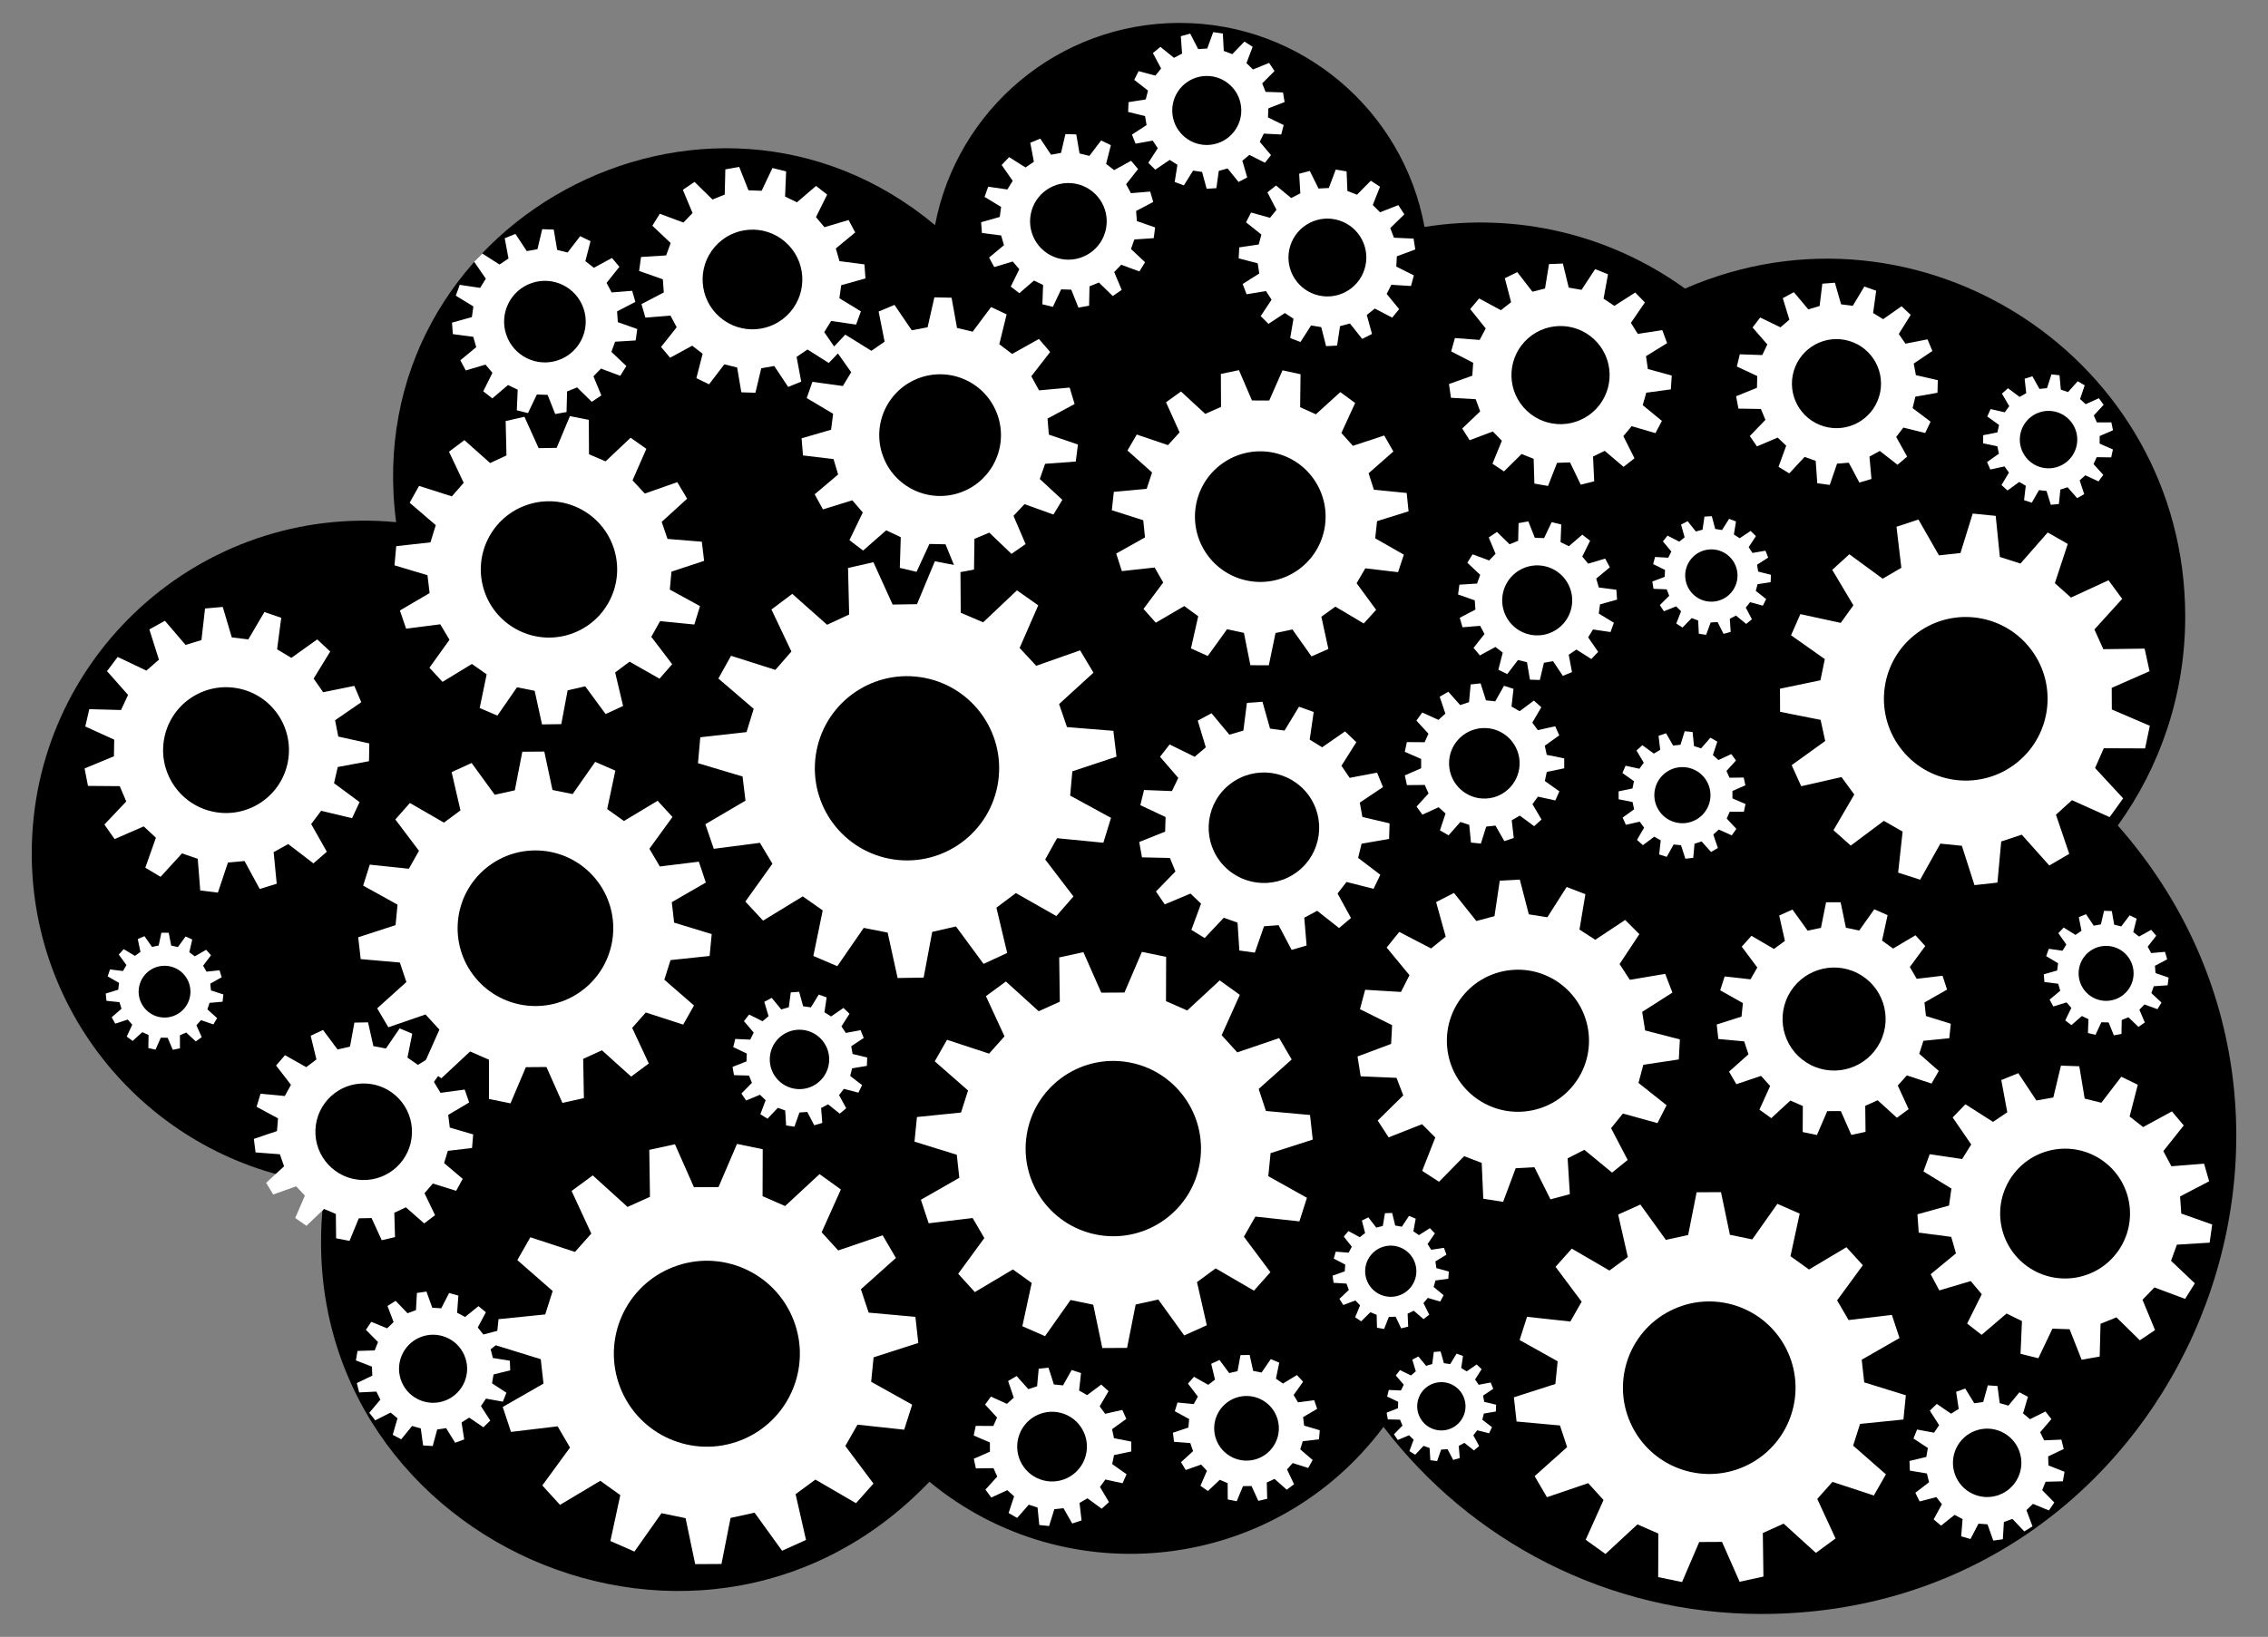
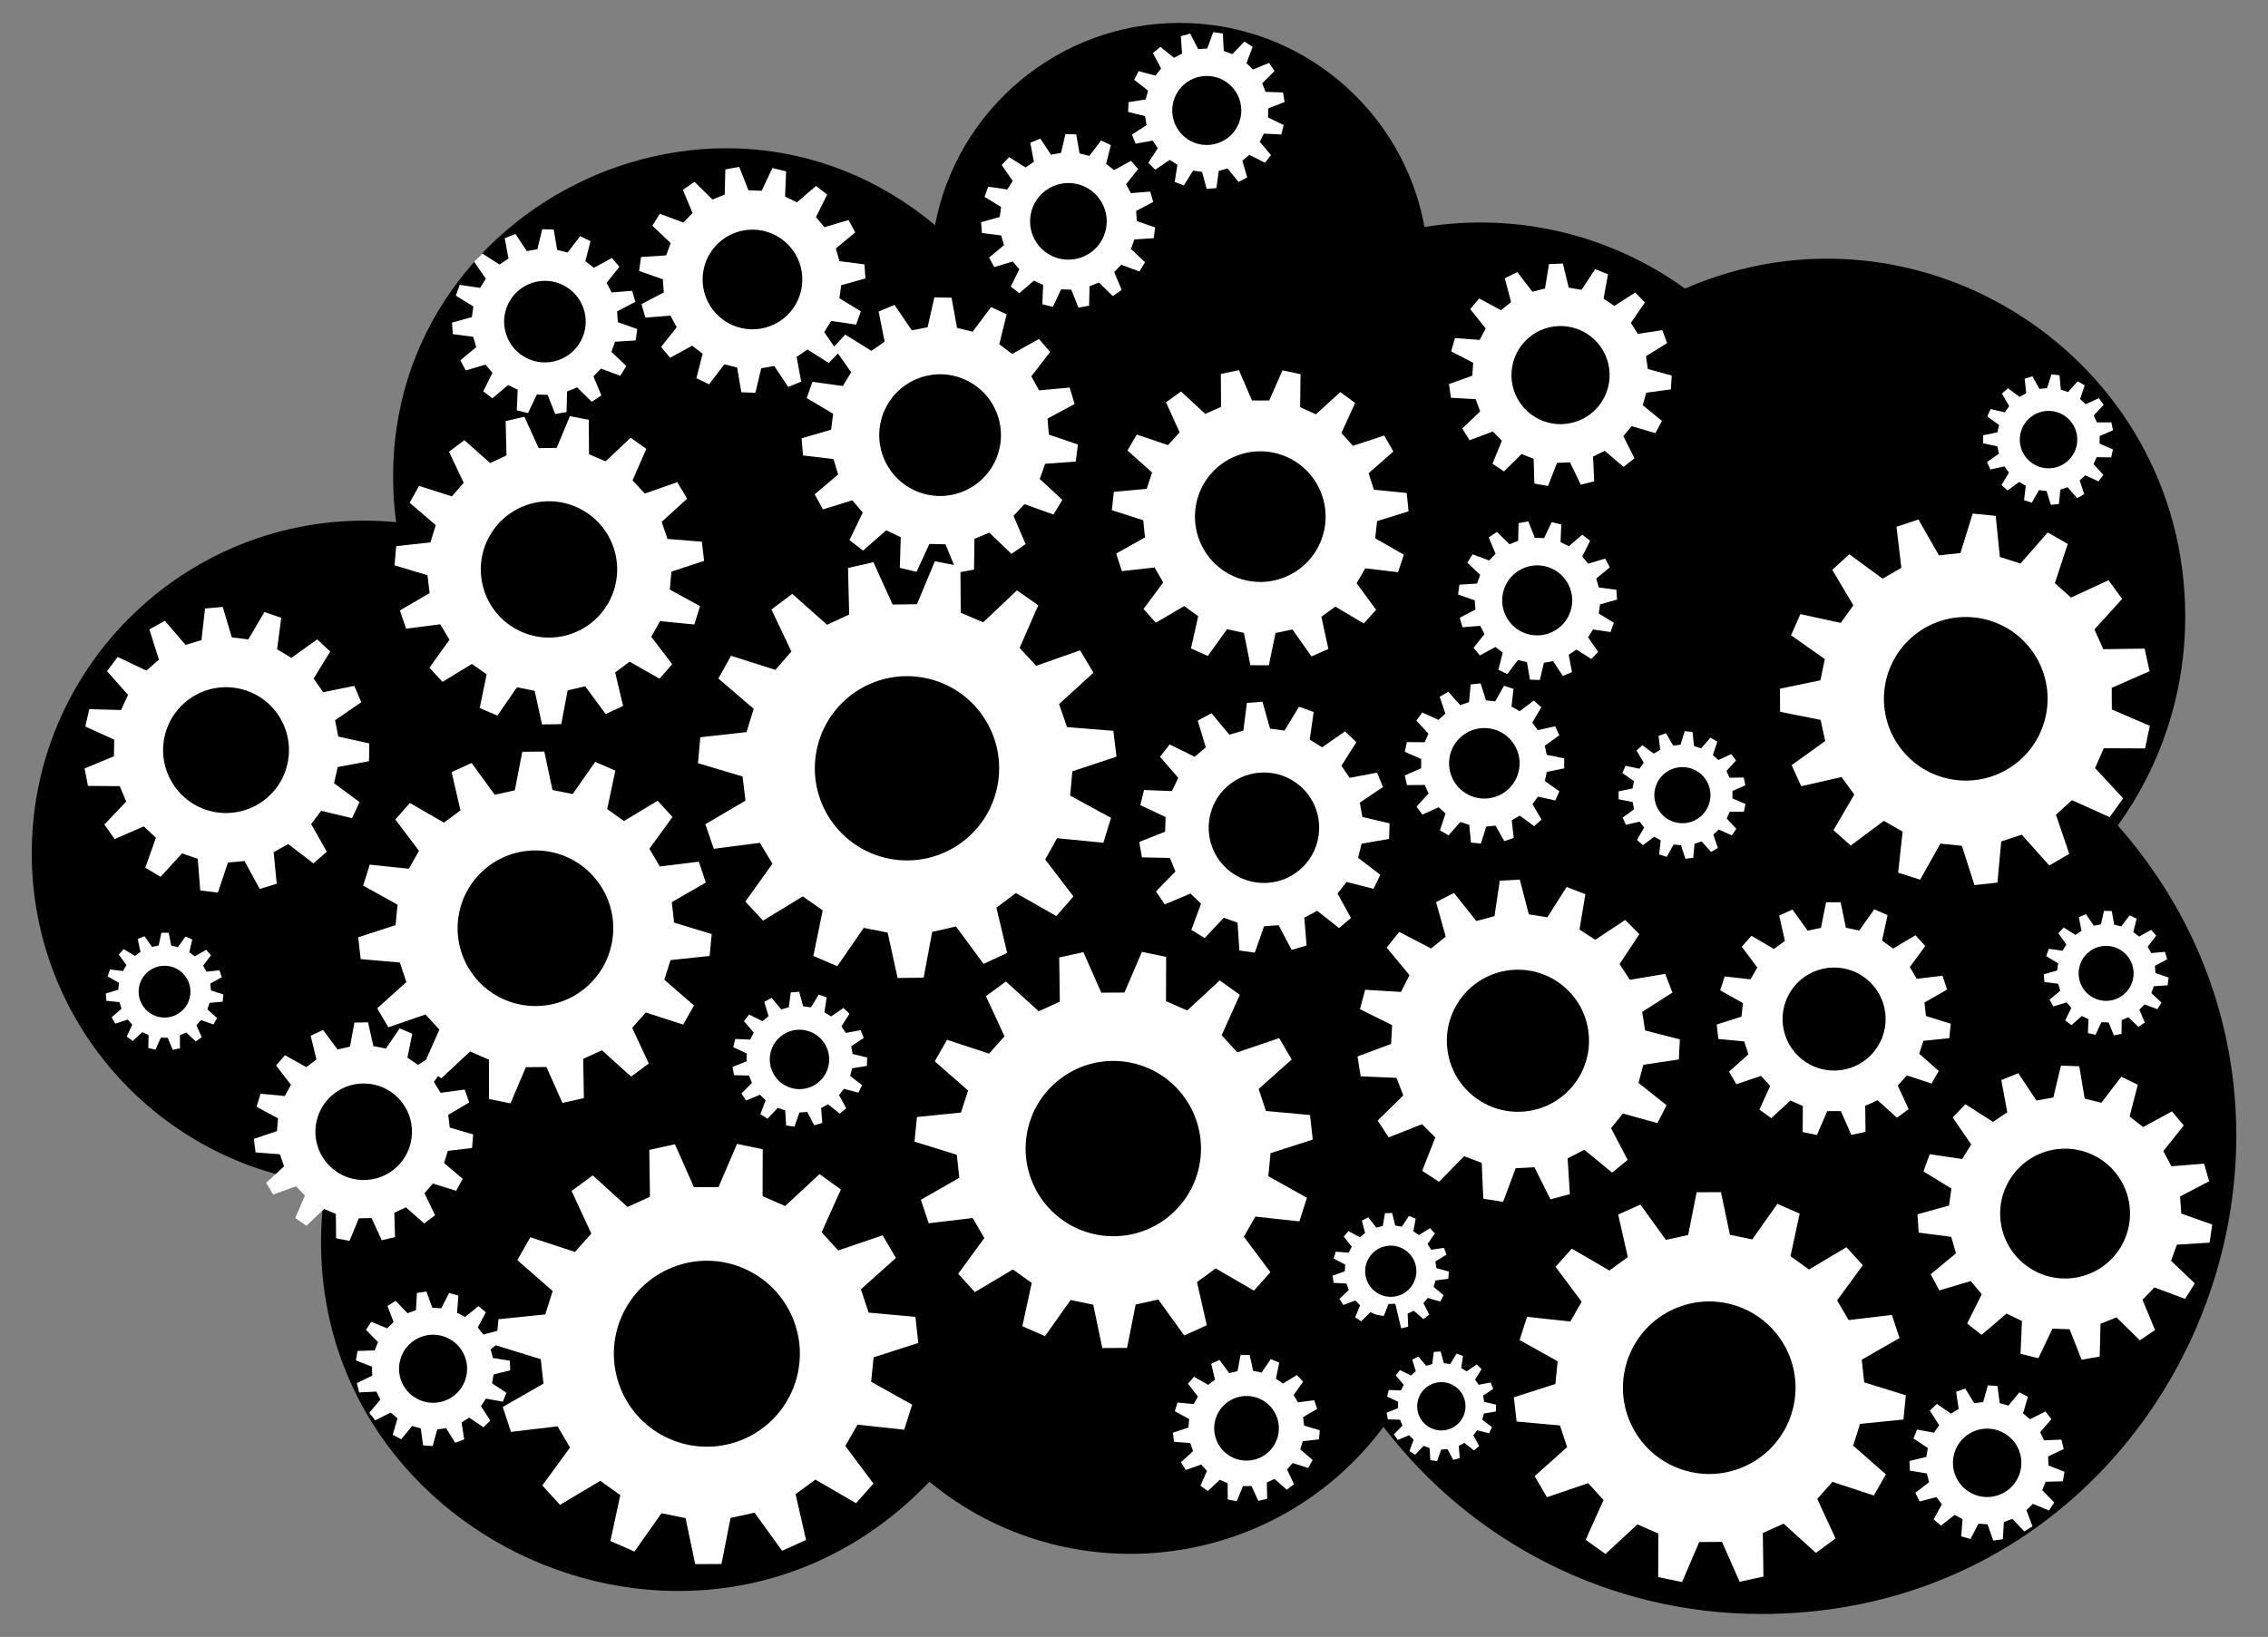
<svg xmlns="http://www.w3.org/2000/svg" version="1.1" id="Layer_1" x="0px" y="0px" viewBox="0 0 2280.067 1646.086" enable-background="new 0 0 2280.067 1646.086" xml:space="preserve">
  <rect x="0" y="0" width="2280.067" height="1646.086" fill="#808080" stroke="none" />
  <g>
    <path d="M2129.067,830.128c42.644-59.107,67.786-131.679,67.786-210.131c0-259.61-266.858-432.555-502.906-329.817   c-75.747-54.693-169.528-76.742-261.851-61.949c-21.234-116.703-123.389-205.189-246.219-205.189   c-122.181,0-223.895,87.557-245.866,203.344c-229.544-191.489-581.348-2.784-541.762,298.727   C200.735,506.486,31.918,661.707,31.918,858.132c0,171.537,129.116,312.894,295.46,332.247   c-53.444,345.443,370.186,547.453,606.966,299.698c138.459,114.259,346.778,91.73,456.524-55.185   c87.232,114.345,224.895,188.151,379.818,188.151C2183.791,1623.043,2397.584,1134.949,2129.067,830.128z" />
    <g>
      <path fill="#FFFFFF" d="M457.601,1450.867l9.068-3.358l-2.651-17.081l7.647-4.838l14.3,9.71l6.918-6.756l-9.369-14.526l5.018-7.53    l17.013,3.054l3.572-8.986l-14.467-9.459l1.521-8.92l16.784-4.13l-0.392-9.661l-17.064-2.757l-2.239-8.768l13.654-10.6    l-4.288-8.667l-16.71,4.422l-5.611-7.099l8.162-15.237l-7.442-6.174l-13.467,10.836l-8.014-4.203l1.259-17.239l-9.31-2.613    l-7.895,15.376l-9.03-0.58l-5.862-16.261l-9.568,1.4l-0.958,17.259l-8.486,3.143l-11.969-12.471l-8.171,5.17l6.144,16.156    l-6.474,6.323l-16.006-6.525l-5.362,8.047l12.184,12.26l-3.343,8.409l-17.276,0.55l-1.625,9.532l16.118,6.245l0.367,9.042    l-15.559,7.529l2.392,9.369l17.264-0.851l4.013,8.111l-11.151,13.207l5.996,7.586l15.425-7.799l6.965,5.778l-4.816,16.601    l8.563,4.491l10.92-13.399l8.712,2.445l2.353,17.124l9.65,0.62l4.526-16.682l8.954-1.31L457.601,1450.867z M403.932,1389.96    c-7.455-17.373,0.584-37.5,17.957-44.955c17.373-7.455,37.5,0.584,44.955,17.957c7.455,17.373-0.584,37.5-17.957,44.955    C431.515,1415.372,411.388,1407.332,403.932,1389.96z" />
      <path fill="#FFFFFF" d="M1572.541,772.647l-0.018-10.021l-17.559-3.54l-1.966-9.169l14.564-10.428l-4.092-9.147l-17.481,3.908    l-5.526-7.577l9.064-15.45l-7.459-6.692l-14.38,10.68l-8.13-4.674l1.996-17.801l-9.536-3.08l-8.793,15.606l-9.328-0.964    l-5.417-17.074l-9.964,1.065l-1.686,17.833l-8.913,2.914l-11.893-13.395l-8.669,5.026l5.714,16.977l-6.958,6.287l-16.313-7.399    l-5.876,8.117l12.125,13.185l-3.799,8.574l-17.912-0.124l-2.066,9.805l16.439,7.114l0.017,9.378l-16.414,7.172l2.101,9.798    l17.912-0.188l3.829,8.56l-12.078,13.228l5.904,8.096l16.287-7.457l6.98,6.263l-5.653,16.997l8.687,4.995l11.846-13.437    l8.924,2.882l1.749,17.827l9.968,1.03l5.356-17.093l9.325-0.997l8.848,15.575l9.525-3.113l-2.059-17.794l8.113-4.703    l14.418,10.629l7.435-6.718l-9.118-15.418l5.499-7.596l17.495,3.846l4.06-9.161l-14.601-10.376l1.934-9.176L1572.541,772.647z     M1494.089,803.019c-19.564,1.027-36.257-14-37.284-33.564c-1.027-19.564,14-36.257,33.564-37.284s36.257,14,37.284,33.564    C1528.68,785.3,1513.653,801.992,1494.089,803.019z" />
      <path fill="#FFFFFF" d="M1172.353,962.271l-24.382-5.052l-17.539,40.91l-23.302,0.12l-17.959-40.727l-24.329,5.302l0.616,44.507    l-21.239,9.587l-32.971-29.902l-20.069,14.739l18.666,40.408l-15.503,17.397l-42.283-13.906l-12.339,21.628l33.487,29.323    l-7.087,22.199l-44.284,4.494l-2.476,24.777l42.519,13.167l2.555,23.162l-38.627,22.118l7.816,23.641l44.199-5.265l11.755,20.121    l-26.292,35.917l16.756,18.418l38.236-22.787l18.922,13.6l-9.41,43.505l22.799,10.011l25.662-36.369l22.818,4.728l9.099,43.571    l24.9-0.128l8.651-43.662l22.768-4.962l26.034,36.104l22.695-10.244l-9.856-43.406l18.782-13.794l38.468,22.393l16.566-18.59    l-26.659-35.644l11.547-20.24l44.25,4.811l7.573-23.721l-38.852-21.72l2.317-23.187l42.381-13.603l-2.73-24.75l-44.328-4.039    l-7.315-22.125l33.185-29.665l-12.561-21.5l-42.138,14.34l-15.681-17.237l18.25-40.598l-20.219-14.532l-32.662,30.239    l-21.336-9.369L1172.353,962.271z M1206.341,1168.535c-7.449,48.109-52.488,81.07-100.596,73.621    c-48.109-7.449-81.07-52.488-73.621-100.596c7.449-48.109,52.488-81.07,100.596-73.621    C1180.829,1075.388,1213.79,1120.426,1206.341,1168.535z" />
      <path fill="#FFFFFF" d="M89.759,713.165l-4.012,17.415l29.075,13.234l-0.284,16.722l-29.508,12.24l3.418,17.541l31.944,0.264    l6.542,15.391l-21.978,23.183l10.257,14.634l29.29-12.752l12.237,11.4l-10.648,30.118l15.323,9.197l21.571-23.563l15.816,5.437    l2.522,31.846l17.739,2.169l10.122-30.299l16.66-1.466l15.257,28.067l17.087-5.233l-3.077-31.797l14.623-8.115l25.354,19.434    l13.481-11.731l-15.744-27.796l10.058-13.361l31.066,7.442l7.545-16.2l-25.689-18.99l3.754-16.297l31.408-5.837l0.303-17.868    l-31.191-6.899l-3.199-16.415l26.318-18.107l-6.991-16.447l-31.301,6.384l-9.599-13.695l16.678-27.246l-13.076-12.181    l-25.998,18.563l-14.34-8.607l4.154-31.674l-16.9-5.81l-16.2,27.533l-16.6-2.03l-9.088-30.625l-17.802,1.566l-3.601,31.742    l-15.991,4.897l-20.759-24.281l-15.626,8.672l9.621,30.462l-12.617,10.978l-28.84-13.738l-10.748,14.277l21.179,23.916    l-7.061,15.161L89.759,713.165z M238.297,692.049c34.401,6.108,57.337,38.947,51.229,73.347s-38.947,57.337-73.347,51.229    c-34.401-6.108-57.337-38.947-51.229-73.347C171.057,708.877,203.896,685.941,238.297,692.049z" />
      <path fill="#FFFFFF" d="M1632.215,469.477l10.957-8.617l-11.189-22.264l8.353-10.02l23.914,7l6.505-12.329l-19.277-15.788    l3.556-12.551l24.694-3.332l0.928-13.908l-24.033-6.582l-1.857-12.912l21.204-13.088l-4.809-13.083l-24.632,3.762l-6.948-11.041    l14.047-20.581l-9.715-9.996l-20.973,13.455l-10.838-7.26l4.462-24.515l-12.941-5.18l-13.687,20.822l-12.854-2.224l-5.895-24.21    l-13.929,0.531l-4.034,24.589l-12.647,3.196l-15.232-19.72l-12.509,6.151l6.316,24.104l-10.254,8.064l-21.936-11.819    l-8.926,10.707l15.574,19.451l-6.087,11.538l-24.847-1.875l-3.799,13.411l22.139,11.435l-0.868,13.016l-23.462,8.393l1.984,13.797    l24.876,1.442l4.501,12.244l-18.019,17.21l7.424,11.797l23.312-8.801l9.092,9.355l-9.462,23.051l11.581,7.758l17.717-17.522    l12.111,4.848l0.732,24.907l13.735,2.377l9.058-23.213l13.036-0.497l10.799,22.456l13.514-3.415l-1.166-24.89l11.706-5.756    L1632.215,469.477z M1531.647,409.635c-17.911-20.54-15.779-51.711,4.762-69.622c20.541-17.911,51.711-15.779,69.622,4.762    s15.779,51.711-4.762,69.622C1580.729,432.308,1549.558,430.176,1531.647,409.635z" />
      <path fill="#FFFFFF" d="M505.406,1414.884l8.302,25.071l46.876-5.607l12.478,21.335l-27.868,38.108l17.782,19.527l40.543-24.189    l20.077,14.415l-9.959,46.148l24.187,10.606l27.199-38.588l24.204,5.003l9.673,46.209l26.41-0.148l9.153-46.315l24.146-5.274    l27.631,38.28l24.066-10.877l-10.476-46.033l19.914-14.64l40.812,23.732l17.561-19.725l-28.294-37.792l12.237-21.474l46.936,5.08    l8.02-25.163l-41.22-23.017l2.445-24.594l44.945-14.45l-2.908-26.25L873.262,1320l-7.769-23.463l35.182-31.481l-13.333-22.797    l-44.686,15.231l-16.641-18.274l19.336-43.069l-21.453-15.403l-34.628,32.089l-22.635-9.926l0.146-47.21l-25.863-5.346    l-18.582,43.4l-24.715,0.139l-19.069-43.188l-25.802,5.636l0.677,47.206l-22.522,10.179l-34.986-31.698l-21.279,15.643    l19.818,42.849l-16.435,18.46l-44.854-14.728l-13.076,22.946l35.533,31.084l-7.505,23.549l-46.967,4.789l-2.613,26.281    l45.104,13.944l2.721,24.565L505.406,1414.884z M676.776,1274.196c48.131-18.694,102.304,5.17,120.998,53.301    s-5.17,102.304-53.301,120.998c-48.132,18.694-102.304-5.17-120.998-53.301S628.645,1292.89,676.776,1274.196z" />
      <path fill="#FFFFFF" d="M965.535,569.43l-25.68-5.041l-17.983,43.188l-24.489,0.382l-19.322-42.606l-25.511,5.84l1.137,46.768    l-22.216,10.309l-34.981-31.063l-20.93,15.711l20.061,42.263l-16.102,18.454l-44.591-14.15l-12.73,22.866l35.517,30.449    l-7.204,23.408l-46.491,5.21l-2.329,26.067l44.831,13.371l2.94,24.314l-40.353,23.669l8.474,24.76l46.393-6.02l12.575,21.017    l-27.237,38.036l17.813,19.173l39.934-24.369l20.036,14.085l-9.411,45.826l24.071,10.27l26.57-38.505l24.033,4.718l10.041,45.692    l26.167-0.408l8.611-45.983l23.874-5.465l27.758,37.657l23.739-11.016l-10.836-45.51l19.587-14.703l40.675,23.112l17.206-19.719    l-28.41-37.168l11.913-21.399l46.558,4.57l7.698-25.013l-41.071-22.399l2.18-24.394l44.392-14.762l-3.141-25.981l-46.631-3.758    l-7.931-23.172l34.55-31.542l-13.437-22.458l-44.128,15.534l-16.67-17.943l18.733-42.868l-21.41-15.051l-33.995,32.139    l-22.527-9.612L965.535,569.43z M1003.523,785.832c-7.3,50.642-54.271,85.779-104.914,78.479    c-50.642-7.3-85.779-54.271-78.479-104.914c7.3-50.643,54.271-85.779,104.914-78.479    C975.687,688.218,1010.823,735.189,1003.523,785.832z" />
-       <path fill="#FFFFFF" d="M1086.781,1380.761l-9.429-3.025l-8.66,15.438l-9.22-0.934l-5.385-16.862l-9.844,1.072l-1.631,17.626    l-8.803,2.896l-11.778-13.214l-8.557,4.983l5.679,16.766l-6.864,6.226l-16.134-7.281l-5.791,8.032l12.007,13.006l-3.738,8.48    l-17.701-0.089l-2.023,9.693l16.259,6.998l0.034,9.267l-16.206,7.119l2.095,9.678l17.7-0.22l3.801,8.452l-11.91,13.095l5.85,7.989    l16.08-7.4l6.91,6.175l-5.554,16.807l8.594,4.919l11.68-13.301l8.824,2.831l1.762,17.613l9.852,0.999l5.26-16.901l9.212-1.003    l8.774,15.374l9.406-3.095l-2.069-17.58l8.008-4.663l14.268,10.476l7.334-6.653l-9.04-15.219l5.419-7.517l17.296,3.767    l3.994-9.061l-14.448-10.226l1.893-9.071l17.332-3.594l-0.037-9.902l-17.359-3.465l-1.96-9.057l14.372-10.333l-4.061-9.031    l-17.267,3.895l-5.475-7.477l8.927-15.285l-7.383-6.599l-14.19,10.581l-8.042-4.604L1086.781,1380.761z M1091.531,1463.757    c-4.973,18.71-24.171,29.847-42.881,24.874c-18.71-4.973-29.847-24.171-24.874-42.881c4.973-18.71,24.171-29.847,42.882-24.874    C1085.367,1425.848,1096.504,1445.047,1091.531,1463.757z" />
      <path fill="#FFFFFF" d="M739.172,1044.786l-2.041,8.189l13.617,6.493l-0.275,7.893l-14.035,5.531l1.466,8.311l15.081,0.394    l2.959,7.322l-10.573,10.761l4.72,6.996l13.937-5.774l5.682,5.486l-5.281,14.131l7.157,4.471l10.383-10.944l7.422,2.7    l0.923,15.058l8.357,1.174l5.034-14.221l7.878-0.552l6.967,13.38l8.112-2.327l-1.185-15.039l6.973-3.708l11.807,9.39l6.464-5.425    l-7.2-13.257l4.862-6.224l14.606,3.776l3.699-7.586l-11.969-9.182l1.91-7.663l14.879-2.492l0.294-8.434l-14.669-3.52l-1.372-7.778    l12.579-8.328l-3.162-7.824l-14.833,2.751l-4.417-6.547l8.104-12.724l-6.071-5.862l-12.432,8.546l-6.698-4.184l2.228-14.92    l-7.931-2.886l-7.881,12.864l-7.821-1.098l-4.033-14.537l-8.419,0.59l-1.968,14.957l-7.592,2.178l-9.597-11.639l-7.451,3.963    l4.286,14.464l-6.049,5.077l-13.502-6.73l-5.195,6.651l9.799,11.47l-3.461,7.099L739.172,1044.786z M809.484,1036.067    c16.191,3.174,26.744,18.872,23.571,35.063c-3.174,16.191-18.872,26.744-35.063,23.571c-16.191-3.174-26.744-18.872-23.571-35.063    C777.594,1043.446,793.293,1032.893,809.484,1036.067z" />
      <path fill="#FFFFFF" d="M1941.83,1089.655l7.275-12.697l-19.649-17.269l4.189-13.038l26.03-2.593l1.482-14.558l-24.974-7.784    l-1.476-13.615l22.725-12.957l-4.568-13.902l-25.981,3.047l-6.886-11.837l15.49-21.079l-9.828-10.842l-22.496,13.351    l-11.106-8.013l5.577-25.557l-13.388-5.908l-15.121,21.346l-13.405-2.803l-5.3-25.616l-14.634,0.048l-5.131,25.651l-13.386,2.891    l-15.261-21.246l-13.349,5.996l5.746,25.52l-11.053,8.086l-22.583-13.202l-9.756,10.907l15.629,20.977l-6.808,11.883l-26-2.875    l-4.476,13.932l22.81,12.806l-1.387,13.624l-24.922,7.949l1.578,14.548l26.047,2.422l4.275,13.01l-19.534,17.398l7.359,12.649    l24.78-8.382l9.197,10.147l-10.769,23.839l11.867,8.562l19.228-17.736l12.529,5.529l-0.142,26.159l14.324,2.995l10.352-24.023    l13.695-0.045l10.51,23.955l14.304-3.09l-0.314-26.157l12.492-5.611l19.345,17.609l11.81-8.641l-10.926-23.768l9.13-10.207    L1941.83,1089.655z M1820.405,1070.97c-25.513-12.947-35.699-44.125-22.752-69.638c12.947-25.513,44.125-35.699,69.638-22.752    c25.513,12.947,35.699,44.125,22.752,69.638C1877.096,1073.73,1845.917,1083.917,1820.405,1070.97z" />
-       <path fill="#FFFFFF" d="M1886.182,292.377l-11.929-4.212l-11.629,19.394l-11.739-1.534l-6.254-21.732l-12.61,1.004l-2.735,22.448    l-11.348,3.373l-14.552-17.309l-11.112,6.047l6.631,21.62l-8.995,7.697l-20.334-9.894l-7.692,10.043l14.852,17.053l-5.087,10.69    l-22.601-0.768l-2.942,12.304l20.504,9.538l-0.299,11.835l-20.959,8.491l2.317,12.436l22.611,0.374l4.541,10.933l-15.693,16.282    l7.175,10.419l20.808-8.855l8.595,8.141l-7.714,21.257l10.792,6.6l15.407-16.553l11.163,3.942l1.599,22.557l12.544,1.64    l7.343-21.388l11.801-0.94l10.635,19.957l12.126-3.604l-1.992-22.526l10.399-5.659l17.833,13.906l9.612-8.225l-10.981-19.768    l7.198-9.399l21.947,5.45l5.436-11.423l-18.073-13.593l2.753-11.514l22.266-3.948l0.319-12.646l-22.039-5.067l-2.168-11.639    l18.736-12.663l-4.852-11.683l-22.194,4.335l-6.715-9.75l11.965-19.189l-9.184-8.699l-18.512,12.988l-10.1-6.176L1886.182,292.377    z M1889.177,398.54c-7.042,23.709-31.971,37.22-55.68,30.178c-23.709-7.042-37.22-31.971-30.178-55.68    c7.042-23.709,31.971-37.22,55.68-30.178C1882.708,349.902,1896.22,374.831,1889.177,398.54z" />
      <path fill="#FFFFFF" d="M1315.182,1476.224l4.459-8.029l-12.475-10.672l2.519-8.217l16.312-1.846l0.808-9.148l-15.737-4.675    l-1.041-8.531l14.151-8.321l-2.983-8.686l-16.278,2.13l-4.421-7.37l9.544-13.357l-6.258-6.721l-14.004,8.566l-7.036-4.935    l3.286-16.084l-8.451-3.595l-9.309,13.522l-8.435-1.647l-3.541-16.03l-9.182,0.153l-3.005,16.139l-8.376,1.927l-9.755-13.204    l-8.326,3.875l3.819,15.966l-6.868,5.167l-14.282-8.095l-6.031,6.926l9.983,13.032l-4.173,7.514l-16.34-1.586l-2.692,8.78    l14.421,7.845l-0.756,8.561l-15.572,5.197l1.112,9.116l16.365,1.301l2.792,8.128l-12.112,11.081l4.724,7.876l15.479-5.467    l5.856,6.29l-6.558,15.05l7.519,5.274l11.917-11.291l7.908,3.364l0.13,16.416l9.013,1.76l6.295-15.162l8.593-0.143l6.796,14.944    l8.95-2.059l-0.417-16.411l7.792-3.626l12.287,10.888l7.339-5.521l-7.056-14.823l5.644-6.482L1315.182,1476.224z     M1238.83,1465.517c-16.118-7.911-22.772-27.39-14.861-43.508c7.911-16.118,27.39-22.772,43.508-14.861    c16.118,7.911,22.772,27.39,14.861,43.508C1274.427,1466.774,1254.948,1473.428,1238.83,1465.517z" />
      <path fill="#FFFFFF" d="M638.74,303.59l-3.197-11.139l-20.652,1.631l-5.094-9.574l12.891-16.216l-7.452-8.876l-18.203,9.89    l-8.548-6.675l5.181-20.058l-10.417-5.077l-12.607,16.438l-10.524-2.621l-3.425-20.431l-11.582-0.401l-4.831,20.145l-10.68,1.886    l-11.439-17.272l-10.744,4.344l3.78,20.368l-8.99,6.067l-17.475-11.126l-8.048,8.338l11.738,17.07l-5.745,9.199l-20.489-3.056    l-3.961,10.891l17.666,10.82l-1.506,10.74l-19.961,5.542l0.812,11.56l20.54,2.699l2.992,10.424l-15.981,13.182l5.443,10.231    l19.862-5.889l6.973,8.306l-9.238,18.542l9.134,7.132l15.749-13.458l9.749,4.752l-0.898,20.697l11.245,2.801l8.914-18.7    l10.839,0.376l7.598,19.272l11.412-2.015l0.537-20.709l10.055-4.065l14.78,14.516l9.606-6.483l-7.933-19.137l7.532-7.804    l19.406,7.249l6.138-9.83l-15.031-14.256l3.707-10.192l20.677-1.271l1.61-11.477l-19.53-6.91l-0.759-10.819L638.74,303.59z     M561.119,362.248c-21.433,7.346-44.764-4.073-52.11-25.506c-7.346-21.433,4.073-44.764,25.506-52.11    c21.433-7.346,44.764,4.073,52.11,25.506C593.971,331.571,582.552,354.902,561.119,362.248z" />
-       <path fill="#FFFFFF" d="M1408.623,1335.833l7.056-1.762l-0.571-12.988l6.116-2.986l9.889,8.44l5.729-4.479l-5.805-11.633    l4.373-5.215l12.467,3.688l3.412-6.423l-10.034-8.266l1.874-6.543l12.889-1.702l0.505-7.255l-12.529-3.47l-0.95-6.74l11.083-6.797    l-2.49-6.833l-12.857,1.926l-3.609-5.771l7.36-10.717l-5.054-5.23l-10.962,6.989l-5.644-3.804l2.365-12.784l-6.744-2.722    l-7.172,10.843l-6.703-1.18l-3.039-12.64l-7.268,0.256l-2.141,12.823l-6.603,1.649l-7.918-10.311l-6.536,3.19l3.259,12.586    l-5.362,4.192l-11.427-6.199l-4.673,5.573l8.096,10.172l-3.193,6.01l-12.961-1.015l-2.002,6.992l11.534,5.999l-0.472,6.79    l-12.253,4.344l1.015,7.202l12.977,0.789l2.33,6.395l-9.427,8.953l3.856,6.166l12.176-4.557l4.73,4.894l-4.971,12.013l6.031,4.065    l9.27-9.115l6.311,2.547l0.345,12.996l7.163,1.26l4.761-12.098l6.802-0.24L1408.623,1335.833z M1373.53,1285.868    c-4.139-13.603,3.533-27.986,17.136-32.125s27.986,3.533,32.125,17.136c4.139,13.603-3.533,27.986-17.136,32.125    C1392.052,1307.144,1377.669,1299.471,1373.53,1285.868z" />
+       <path fill="#FFFFFF" d="M1408.623,1335.833l7.056-1.762l-0.571-12.988l6.116-2.986l9.889,8.44l5.729-4.479l-5.805-11.633    l4.373-5.215l12.467,3.688l3.412-6.423l-10.034-8.266l1.874-6.543l12.889-1.702l0.505-7.255l-12.529-3.47l-0.95-6.74l11.083-6.797    l-2.49-6.833l-12.857,1.926l-3.609-5.771l7.36-10.717l-5.054-5.23l-10.962,6.989l-5.644-3.804l2.365-12.784l-6.744-2.722    l-7.172,10.843l-6.703-1.18l-3.039-12.64l-7.268,0.256l-2.141,12.823l-6.603,1.649l-7.918-10.311l-6.536,3.19l3.259,12.586    l-5.362,4.192l-11.427-6.199l-4.673,5.573l8.096,10.172l-3.193,6.01l-12.961-1.015l-2.002,6.992l11.534,5.999l-0.472,6.79    l-12.253,4.344l1.015,7.202l12.977,0.789l2.33,6.395l-9.427,8.953l3.856,6.166l12.176-4.557l4.73,4.894l-4.971,12.013l6.031,4.065    l9.27-9.115l6.311,2.547l7.163,1.26l4.761-12.098l6.802-0.24L1408.623,1335.833z M1373.53,1285.868    c-4.139-13.603,3.533-27.986,17.136-32.125s27.986,3.533,32.125,17.136c4.139,13.603-3.533,27.986-17.136,32.125    C1392.052,1307.144,1377.669,1299.471,1373.53,1285.868z" />
      <path fill="#FFFFFF" d="M833.164,365.027l9.818-10.204l-14.375-20.836l7.002-11.251l25.042,3.696l4.819-13.315l-21.607-13.187    l1.821-13.126l24.38-6.809l-1.013-14.124l-25.103-3.259l-3.676-12.732l19.503-16.137l-6.671-12.491l-24.258,7.233l-8.537-10.136    l11.254-22.674l-11.174-8.698l-19.219,16.474l-11.921-5.788l1.058-25.291l-13.746-3.401l-10.857,22.867l-13.245-0.439    l-9.32-23.535l-13.941,2.484l-0.617,25.306l-12.278,4.987l-18.087-17.71l-11.725,7.94l9.729,23.369l-9.188,9.549l-23.726-8.822    l-7.482,12.022l18.393,17.392l-4.51,12.461l-25.263,1.591l-1.945,14.026l23.877,8.407l0.948,13.218l-22.432,11.729l3.928,13.605    l25.232-2.031l6.243,11.69l-15.722,19.839l9.122,10.831l22.224-12.118l10.457,8.14l-6.293,24.519l12.739,6.185l15.374-20.11    l12.864,3.183l4.223,24.958l14.153,0.469l5.865-24.624l13.047-2.325l14.01,21.083l13.12-5.328l-4.658-24.881l10.973-7.43    L833.164,365.027z M723.597,318.894c-20.897-18.16-23.115-49.823-4.954-70.719s49.823-23.115,70.719-4.954    c20.897,18.16,23.115,49.823,4.955,70.719C776.156,334.836,744.494,337.054,723.597,318.894z" />
-       <path fill="#FFFFFF" d="M1720.939,519.096l-7.418,0.42l-1.907,13.144l-6.709,1.828l-8.312-10.359l-6.606,3.401l3.604,12.784    l-5.385,4.399l-11.807-6.083l-4.651,5.794l8.492,10.213l-3.13,6.209l-13.261-0.754l-1.892,7.185l11.911,5.876l-0.334,6.945    l-12.421,4.704l1.193,7.334l13.272,0.523l2.519,6.481l-9.434,9.35l4.073,6.214l12.337-4.92l4.938,4.896l-4.815,12.378l6.249,4.02    l9.269-9.513l6.502,2.464l0.636,13.267l7.344,1.131l4.599-12.46l6.942-0.393l5.977,11.861l7.169-1.953l-0.867-13.254l6.182-3.183    l10.285,8.405l5.754-4.7l-6.183-11.755l4.353-5.422l12.814,3.495l3.345-6.635l-10.429-8.224l1.771-6.724l13.128-2.019l0.357-7.422    l-12.873-3.271l-1.117-6.863l11.171-7.184l-2.692-6.925l-13.09,2.248l-3.812-5.816l7.284-11.107l-5.276-5.232l-11.044,7.378    l-5.848-3.762l2.136-13.109l-6.948-2.633l-7.089,11.232l-6.872-1.059L1720.939,519.096z M1746.615,575.945    c1.556,14.443-8.892,27.412-23.335,28.968c-14.443,1.556-27.412-8.892-28.968-23.335c-1.556-14.443,8.892-27.413,23.335-28.968    S1745.059,561.502,1746.615,575.945z" />
      <path fill="#FFFFFF" d="M1649.105,1211.309l-22.336,10.084l9.703,42.72l-18.484,13.576l-37.861-22.038l-16.303,18.297    l26.239,35.08l-11.364,19.921l-43.551-4.733l-7.452,23.346l38.239,21.375l-2.279,22.821l-41.711,13.39l2.688,24.359l43.627,3.973    l7.2,21.775l-32.659,29.198l12.363,21.16l41.471-14.115l15.434,16.964l-17.959,39.957l19.901,14.302l32.145-29.763l21,9.22    l-0.155,43.807l23.997,4.971l17.26-40.264l22.934-0.119l17.677,40.083l23.944-5.219l-0.609-43.803l20.903-9.437l32.452,29.428    l19.751-14.507l-18.373-39.769l15.258-17.123l41.615,13.684l12.143-21.286l-32.96-28.858l6.974-21.848l43.583-4.425l2.435-24.385    l-41.848-12.957l-2.515-22.796l38.016-21.77l-7.693-23.268l-43.5,5.184l-11.57-19.802l25.875-35.35l-16.492-18.127l-37.63,22.429    l-18.624-13.384l9.26-42.818l-22.439-9.852l-25.255,35.796l-22.458-4.652l-8.957-42.882l-24.506,0.127l-8.512,42.973    l-22.408,4.884L1649.105,1211.309z M1795.496,1355.875c21.901,42.614,5.111,94.914-37.503,116.815    c-42.614,21.901-94.914,5.111-116.815-37.503c-21.901-42.614-5.111-94.914,37.503-116.815    C1721.294,1296.47,1773.594,1313.261,1795.496,1355.875z" />
      <path fill="#FFFFFF" d="M1668,859.257l7.597,2.423l6.952-12.444l7.426,0.74l4.36,13.571l7.926-0.876l1.29-14.195l7.085-2.344    l9.502,10.624l6.884-4.024l-4.595-13.493l5.519-5.023l13.002,5.841l4.652-6.476l-9.686-10.457l2.998-6.833l14.254,0.047    l1.616-7.808l-13.102-5.613l-0.04-7.462l13.041-5.754l-1.7-7.791l-14.252,0.201l-3.072-6.801l9.573-10.561l-4.722-6.426    l-12.938,5.981l-5.572-4.963l4.45-13.542l-6.927-3.95l-9.387,10.726l-7.109-2.268l-1.443-14.181l-7.935-0.791l-4.213,13.617    l-7.417,0.82l-7.086-12.368l-7.57,2.505l1.69,14.153l-6.442,3.766l-11.504-8.417l-5.897,5.367l7.3,12.243l-4.354,6.061    l-13.932-3.01l-3.204,7.302l11.649,8.215l-1.512,7.307l-13.952,2.917l0.043,7.974l13.983,2.767l1.591,7.291l-11.56,8.34    l3.282,7.267l13.899-3.16l4.419,6.013l-7.168,12.32l5.954,5.304l11.412-8.54l6.483,3.696L1668,859.257z M1664.063,792.43    c3.979-15.073,19.424-24.067,34.497-20.088s24.067,19.424,20.088,34.497c-3.979,15.073-19.424,24.067-34.497,20.088    S1660.084,807.503,1664.063,792.43z" />
      <path fill="#FFFFFF" d="M2088.193,500.954l7.085-4.045l-4.561-13.853l5.699-5.082l13.242,6.112l4.827-6.578l-9.802-10.8    l3.139-6.96l14.584,0.197l1.735-7.972l-13.347-5.88l0.037-7.635l13.403-5.752l-1.658-7.989l-14.585,0.057l-3.072-6.99    l9.905-10.706l-4.764-6.624l-13.301,5.984l-5.65-5.136l4.694-13.809l-7.046-4.113l-9.717,10.877l-7.25-2.394l-1.328-14.524    l-8.11-0.892l-4.453,13.889l-7.597,0.762l-7.121-12.728l-7.772,2.484l1.581,14.499l-6.631,3.786l-11.682-8.732l-6.089,5.43    l7.342,12.602l-4.518,6.156l-14.224-3.225l-3.354,7.438l11.833,8.527l-1.623,7.461l-14.306,2.839l-0.039,8.159l14.278,2.977    l1.552,7.476l-11.914,8.412l3.283,7.469l14.254-3.088l4.458,6.199l-7.463,12.531l6.037,5.488l11.766-8.619l6.594,3.85    l-1.721,14.483l7.748,2.559l7.243-12.659l7.59,0.835l4.319,13.931l8.118-0.814l1.468-14.511l7.273-2.325L2088.193,500.954z     M2035.121,457.65c-8.601-13.434-4.683-31.297,8.751-39.898c13.434-8.601,31.297-4.683,39.898,8.751    c8.601,13.434,4.683,31.297-8.751,39.898C2061.584,475.003,2043.722,471.084,2035.121,457.65z" />
      <path fill="#FFFFFF" d="M1496.972,1441.354l2.988-6.177l-9.754-7.436l1.534-6.235l12.091-2.063l0.218-6.858l-11.936-2.826    l-1.135-6.32l10.206-6.802l-2.59-6.354l-12.053,2.273l-3.608-5.312l6.557-10.365l-4.951-4.751l-10.086,6.979l-5.456-3.385    l1.775-12.136l-6.455-2.326l-6.376,10.478l-6.361-0.874l-3.315-11.809l-6.843,0.5l-1.563,12.165l-6.167,1.789l-7.832-9.439    l-6.048,3.24l3.521,11.749l-4.906,4.143l-10.994-5.438l-4.207,5.42l7.995,9.302l-2.797,5.78l-12.255-0.496l-1.639,6.663    l11.087,5.246l-0.204,6.418l-11.398,4.531l1.213,6.753l12.262,0.282l2.424,5.946l-8.569,8.776l3.855,5.676l11.317-4.729    l4.633,4.446l-4.259,11.502l5.83,3.618l8.415-8.924l6.041,2.177l0.788,12.24l6.798,0.933l4.058-11.575l6.404-0.468l5.698,10.861    l6.59-1.912l-1.001-12.225l5.66-3.032l9.623,7.605l5.242-4.427l-5.886-10.761l3.937-5.072L1496.972,1441.354z M1439.566,1436.578    c-12.356-5.223-18.139-19.474-12.915-31.83c5.223-12.356,19.474-18.139,31.83-12.915c12.356,5.223,18.139,19.474,12.915,31.83    C1466.173,1436.019,1451.922,1441.801,1439.566,1436.578z" />
      <path fill="#FFFFFF" d="M2038.726,1404.686l-8.579-4.561l-11.046,13.402l-8.74-2.506l-2.268-17.219l-9.692-0.677l-4.64,16.736    l-9.004,1.266l-9.076-14.808l-9.13,3.324l2.568,17.177l-7.71,4.819l-14.314-9.836l-6.988,6.75l9.333,14.647l-5.084,7.538    l-17.077-3.164l-3.639,9.009l14.483,9.585l-1.578,8.954l-16.888,4.056l0.34,9.71l17.13,2.865l2.2,8.822l-13.778,10.574l4.26,8.732    l16.814-4.35l5.598,7.164l-8.286,15.264l7.443,6.245l13.591-10.813l8.029,4.268l-1.361,17.314l9.34,2.677l8.019-15.406l9.07,0.634    l5.799,16.371l9.621-1.353l1.059-17.336l8.544-3.11l11.956,12.597l8.239-5.149l-6.083-16.268l6.54-6.317l16.046,6.645l5.432-8.055    l-12.174-12.387l3.406-8.431l17.362-0.456l1.686-9.568l-16.16-6.364l-0.318-9.087l15.675-7.478l-2.351-9.427l-17.351,0.759    l-3.986-8.172l11.278-13.208l-5.982-7.656l-15.543,7.75l-6.966-5.844L2038.726,1404.686z M2028.88,1485.657    c-8.055,17.203-28.531,24.618-45.734,16.563c-17.203-8.055-24.618-28.531-16.563-45.734c8.055-17.203,28.531-24.618,45.734-16.563    C2029.52,1447.979,2036.936,1468.455,2028.88,1485.657z" />
      <path fill="#FFFFFF" d="M2059.679,954.147l-2.606,7.361l11.965,7.189l-0.954,7.245l-13.418,3.848l0.613,7.785l13.855,1.701    l2.076,7.007l-10.693,8.973l3.726,6.862l13.349-4.081l4.746,5.557l-6.119,12.546l6.195,4.754l10.535-9.158l6.596,3.146    l-0.487,13.95l7.593,1.823l5.899-12.651l7.305,0.191l5.229,12.942l7.678-1.423l0.244-13.957l6.751-2.797l10.042,9.696l6.435-4.423    l-5.454-12.849l5.03-5.301l13.117,4.774l4.08-6.658l-10.209-9.52l2.439-6.889l13.925-0.974l1.019-7.742l-13.198-4.544    l-0.573-7.285l12.324-6.554l-2.218-7.487l-13.906,1.217l-3.487-6.422l8.594-11l-5.072-5.938l-12.208,6.767l-5.798-4.449    l3.376-13.544l-7.048-3.362l-8.4,11.148l-7.106-1.706l-2.424-13.747l-7.806-0.204l-3.14,13.601l-7.185,1.332l-7.806-11.572    l-7.214,2.988l2.663,13.702l-6.022,4.139l-11.838-7.397l-5.375,5.664l8.006,11.434l-3.818,6.231L2059.679,954.147z     M2125.211,952.358c14.631,4.36,22.957,19.755,18.596,34.386c-4.36,14.631-19.755,22.957-34.386,18.596    c-14.631-4.36-22.957-19.755-18.596-34.386C2095.185,956.323,2110.58,947.997,2125.211,952.358z" />
      <path fill="#FFFFFF" d="M634.481,1082.637l17.765-13.152l-16.707-35.806l13.703-15.496l37.581,12.2l10.879-19.24l-29.826-25.915    l6.215-19.729l39.294-4.14l2.113-22.002l-37.788-11.543l-2.347-20.552l34.213-19.765l-7.019-20.959l-39.216,4.824l-10.503-17.82    l23.216-31.971l-14.937-16.293l-33.863,20.358l-16.843-12.008l8.205-38.65l-20.272-8.809L575.69,798.54l-20.271-4.119    l-8.225-38.646l-22.102,0.198l-7.53,38.787l-20.194,4.482l-23.233-31.96l-20.111,9.171l8.897,38.497l-16.625,12.308    l-34.223-19.747l-14.642,16.558l23.786,31.55l-10.182,18.006l-39.296-4.12l-6.641,21.082l34.562,19.148l-1.978,20.59    l-37.575,12.219l2.508,21.961l39.362,3.435l6.568,19.615l-29.356,26.446l11.223,19.042l37.356-12.872l13.978,15.247l-16.061,36.1    l17.998,12.831l28.891-26.954l18.972,8.244l0.01,39.512l21.661,4.401l15.43-36.374l20.684-0.186l16.08,36.091l21.578-4.789    l-0.699-39.505l18.821-8.583L634.481,1082.637z M477.843,983.143c-27.44-33.384-22.621-82.692,10.763-110.132    s82.692-22.621,110.132,10.763c27.44,33.384,22.621,82.692-10.763,110.132C554.591,1021.346,505.283,1016.527,477.843,983.143z" />
      <path fill="#FFFFFF" d="M1162.107,896.481l8.836,12.973l25.874-10.854l10.613,10.156l-9.707,26.326l13.349,8.257l19.222-20.44    l13.826,4.961l1.84,27.998l15.553,2.114l9.247-26.491l14.649-1.091l13.069,24.829l15.068-4.395l-2.328-27.962l12.938-6.955    l22.038,17.367l11.978-10.144l-13.499-24.597l8.991-11.616l27.196,6.902l6.817-14.139l-22.337-16.98l3.489-14.269l27.652-4.757    l0.477-15.689l-27.312-6.427l-2.616-14.454l23.327-15.592l-5.946-14.526l-27.565,5.238l-8.269-12.141l14.968-23.732l-11.34-10.852    l-23.052,15.997l-12.492-7.728l4.021-27.769l-14.774-5.302l-14.552,23.99l-14.555-1.978l-7.621-27.004l-15.653,1.166    l-3.537,27.835l-14.102,4.113l-17.945-21.569l-13.825,7.432l8.09,26.867l-11.21,9.493l-25.167-12.405l-9.608,12.412l18.319,21.253    l-6.38,13.232l-28.037-1.097l-3.728,15.247l25.379,11.965l-0.446,14.682l-26.059,10.402l2.796,15.445l28.052,0.608l5.564,13.595    L1162.107,896.481z M1237.082,788.114c24.455-18.538,59.308-13.741,77.846,10.714c18.538,24.455,13.741,59.308-10.714,77.846    s-59.308,13.741-77.846-10.714C1207.83,841.505,1212.627,806.652,1237.082,788.114z" />
      <path fill="#FFFFFF" d="M1080.326,406.308l-4.973-16.552l-30.766,2.811l-7.772-14.184l18.926-24.419l-11.275-13.098    l-26.963,15.082l-12.87-9.796l7.358-30.005l-15.628-7.38l-18.498,24.745l-15.742-3.715l-5.483-30.404l-17.278-0.386l-6.834,30.129    l-15.892,3.009l-17.375-25.546l-15.942,6.675l6.012,30.304l-13.294,9.212l-26.263-16.27l-11.848,12.582l17.818,25.239    l-8.398,13.823l-30.61-4.181l-5.706,16.314l26.543,15.81l-2.049,16.044l-29.664,8.631l1.423,17.224l30.678,3.647l4.653,15.49    l-23.589,19.95l8.305,15.156l29.51-9.146l10.552,12.258l-13.436,27.82l13.752,10.468l23.238-20.358l14.625,6.907l-0.959,30.88    l16.821,3.97l12.949-28.05l16.17,0.361l11.684,28.6l16.981-3.215l0.42-30.892l14.919-6.247l22.307,21.375l14.205-9.844    l-12.181-28.392l11.088-11.775l29.072,10.454l8.973-14.771l-22.676-20.983l5.34-15.267l30.811-2.274l2.19-17.143l-29.25-9.946    l-1.331-16.119L1080.326,406.308z M965.654,495.205c-31.827,11.349-66.827-5.252-78.176-37.078s5.252-66.827,37.078-78.176    c31.827-11.349,66.827,5.252,78.176,37.078C1014.081,448.856,997.481,483.856,965.654,495.205z" />
      <path fill="#FFFFFF" d="M2133.485,602.254l-13.75-18.735l-37.719,17.408l-16.232-14.475l12.992-39.458l-20.181-11.523    l-27.378,31.244l-20.716-6.621l-4.18-41.332l-23.123-2.318l-12.303,39.679l-21.618,2.377l-20.63-36.058l-22.067,7.287l4.9,41.253    l-18.782,10.964l-33.512-24.55l-17.196,15.633l21.255,35.693l-12.699,17.656l-40.6-8.797l-9.35,21.275l33.935,23.962l-4.42,21.295    l-40.668,8.477l0.111,23.239l40.747,8.088l4.624,21.251l-33.704,24.286l9.554,21.185l40.514-9.185l12.867,17.533l-20.912,35.895    l17.344,15.467l33.276-24.87l18.886,10.784l-4.505,41.297l22.136,7.076l20.284-36.254l21.64,2.17l12.682,39.559l23.1-2.54    l3.784-41.37l20.652-6.82l27.676,30.981l20.07-11.716l-13.369-39.332l16.092-14.63l37.884,17.046l13.57-18.866l-28.212-30.494    l8.751-19.91l41.542,0.163l4.723-22.754l-38.176-16.383l-0.104-21.748l38.017-16.748l-4.94-22.708l-41.539,0.561l-8.941-19.826    L2133.485,602.254z M2028.189,766.503c-35.22,28.703-87.041,23.42-115.744-11.801c-28.703-35.221-23.419-87.041,11.801-115.744    c35.221-28.703,87.041-23.42,115.744,11.801C2068.693,685.979,2063.409,737.8,2028.189,766.503z" />
-       <path fill="#FFFFFF" d="M1418.498,287.614l2.884-10.673l-17.668-8.856l0.563-10.331l18.526-6.883l-1.707-10.923l-19.743-0.904    l-3.688-9.667l14.125-13.823l-6.002-9.285l-18.404,7.205l-7.301-7.331l7.282-18.373l-9.26-6.041l-13.882,14.067l-9.652-3.728    l-0.821-19.746l-10.916-1.752l-6.96,18.497l-10.333,0.52l-8.782-17.705l-10.685,2.839l1.165,19.729l-9.229,4.678l-15.224-12.603    l-8.607,6.94l9.089,17.55l-6.528,8.027l-19.034-5.321l-5.04,9.84l15.441,12.336l-2.699,9.988l-19.552,2.881l-0.602,11.04    l19.124,4.989l1.597,10.223l-16.69,10.584l3.94,10.33l19.499-3.221l5.617,8.689l-10.943,16.458l7.801,7.834l16.504-10.873    l8.666,5.653l-3.302,19.486l10.313,3.984l10.654-16.646l10.216,1.64l4.909,19.144l11.042-0.555l2.962-19.54l10-2.657    l12.271,15.493l9.861-4.999l-5.241-19.056l8.054-6.495l17.511,9.162l6.976-8.578l-12.539-15.276l4.717-9.209L1418.498,287.614z     M1326.178,297.224c-21.126-4.574-34.544-25.408-29.971-46.534c4.574-21.126,25.408-34.544,46.534-29.971    c21.126,4.574,34.544,25.408,29.97,46.534C1368.137,288.38,1347.304,301.798,1326.178,297.224z" />
      <path fill="#FFFFFF" d="M474.554,1154.481l1.157-13.668l-23.529-6.898l-1.6-12.736l21.092-12.504l-4.502-12.957l-24.301,3.268    l-6.642-10.985L450.411,1068l-9.383-10.005l-20.871,12.87l-10.536-7.333l4.821-24.041l-12.641-5.324l-13.832,20.246l-12.608-2.414    l-5.374-23.924l-13.714,0.278l-4.401,24.122l-12.499,2.923l-14.64-19.669l-12.415,5.832l5.79,23.826l-10.23,7.754l-21.375-12.014    l-8.97,10.377l14.981,19.411l-6.192,11.245l-24.413-2.281l-3.974,13.128l21.581,11.64l-1.083,12.791l-23.231,7.846l1.71,13.61    l24.449,1.856l4.213,12.125l-18.031,16.616l7.097,11.738l23.09-8.249l8.781,9.364l-9.714,22.514l11.258,7.836l17.739-16.928    l11.83,4.983l0.283,24.518l13.472,2.579l9.32-22.679l12.834-0.26l10.231,22.283l13.356-3.123l-0.71-24.51l11.619-5.458    l18.41,16.196l10.931-8.286l-10.618-22.102l8.394-9.711l23.406,7.307l6.616-12.015l-18.689-15.872l3.719-12.286L474.554,1154.481z     M363.984,1186.654c-26.802-0.906-47.795-23.367-46.889-50.169c0.906-26.802,23.367-47.795,50.169-46.89    c26.802,0.906,47.795,23.367,46.889,50.169C413.247,1166.566,390.786,1187.56,363.984,1186.654z" />
      <path fill="#FFFFFF" d="M112.26,1023.001l3.628,6.399l12.502-4.075l4.566,5.152l-5.546,11.923l5.917,4.37l9.764-8.808l6.267,2.849    l-0.217,13.148l7.183,1.585l5.337-12.018l6.884,0.054l5.149,12.099l7.207-1.473l-0.012-13.15l6.311-2.751l9.625,8.959l5.985-4.277    l-5.359-12.008l4.646-5.08l12.437,4.269l3.728-6.342l-9.78-8.79l2.178-6.53l13.098-1.159l0.826-7.31l-12.51-4.052l-0.666-6.852    l11.495-6.386l-2.219-7.013l-13.076,1.387l-3.395-5.988l7.904-10.509l-4.879-5.505l-11.382,6.585l-5.538-4.09l2.946-12.815    l-6.697-3.044l-7.719,10.645l-6.722-1.484l-2.521-12.906l-7.356-0.057l-2.722,12.865l-6.745,1.379l-7.553-10.764l-6.743,2.94    l2.746,12.86l-5.601,4.003l-11.278-6.762l-4.965,5.428l7.739,10.631l-3.488,5.935l-13.053-1.59l-2.328,6.978l11.394,6.564    l-0.773,6.841l-12.571,3.857l0.712,7.321l13.079,1.362l2.076,6.564L112.26,1023.001z M151.446,975.269    c12.135-7.718,28.23-4.138,35.948,7.997c7.718,12.135,4.138,28.23-7.997,35.948c-12.135,7.718-28.23,4.138-35.948-7.997    C135.73,999.081,139.31,982.987,151.446,975.269z" />
      <path fill="#FFFFFF" d="M1047.915,306.002l10.574,2.582l8.291-17.603l10.182,0.306l7.22,18.068l10.71-1.943l0.414-19.453    l9.426-3.862l13.945,13.57l8.994-6.131l-7.534-17.94l7.04-7.362l18.259,6.725l5.723-9.259l-14.179-13.325l3.437-9.589    l19.415-1.283l1.462-10.786l-18.373-6.405l-0.76-10.158l17.215-9.069l-3.052-10.448l-19.39,1.621l-4.826-8.971l12.038-15.287    l-7.037-8.304l-17.054,9.368l-8.058-6.232l4.779-18.862l-9.806-4.724l-11.77,15.494l-9.896-2.416l-3.306-19.175l-10.88-0.327    l-4.45,18.942l-10.023,1.818l-10.819-16.172l-10.072,4.127l3.639,19.114l-8.417,5.738l-16.461-10.374l-7.523,7.867l11.099,15.982    l-5.356,8.665l-19.258-2.781l-3.673,10.246l16.64,10.085l-1.368,10.094l-18.724,5.292l0.812,10.854l19.303,2.445l2.856,9.778    l-14.953,12.45l5.157,9.586l18.629-5.617l6.586,7.771l-8.596,17.456l8.61,6.659l14.734-12.709l9.177,4.421L1047.915,306.002z     M1036.235,215.369c3.993-20.903,24.176-34.611,45.078-30.618c20.903,3.993,34.611,24.175,30.618,45.078    c-3.993,20.903-24.176,34.611-45.078,30.618S1032.242,236.272,1036.235,215.369z" />
      <path fill="#FFFFFF" d="M1504.903,534.904l-8.231,5.583l6.847,16.408l-6.448,6.712l-16.67-6.182l-5.248,8.448l12.929,12.204    l-3.16,8.755l-17.743,1.133l-1.358,9.853l16.775,5.891l0.674,9.283l-15.748,8.251l2.767,9.553l17.72-1.442l4.391,8.207    l-11.031,13.943l6.413,7.602l15.602-8.525l7.35,5.711l-4.406,17.224l8.951,4.336l10.786-14.134l9.037,2.228l2.981,17.527    l9.941,0.321l4.105-17.299l9.162-1.641l9.852,14.799l9.212-3.75l-3.286-17.473l7.703-5.225l15.02,9.513l6.89-7.173l-10.109-14.626    l4.911-7.906l17.591,2.581l3.377-9.355l-15.184-9.25l1.271-9.221l17.12-4.797l-0.72-9.92l-17.633-2.274l-2.589-8.94l13.689-11.345    l-4.693-8.769l-17.034,5.094l-6.002-7.114l7.891-15.932l-7.854-6.102l-13.489,11.582l-8.376-4.058l0.728-17.764l-9.657-2.38    l-7.612,16.067l-9.303-0.3l-6.56-16.525l-9.79,1.753l-0.419,17.774l-8.621,3.51L1504.903,534.904z M1573.48,582.54    c11.717,15.518,8.636,37.597-6.882,49.314c-15.518,11.717-37.597,8.636-49.314-6.882c-11.717-15.518-8.636-37.597,6.882-49.314    C1539.684,563.941,1561.762,567.022,1573.48,582.54z" />
      <path fill="#FFFFFF" d="M1977.611,1331.003l14.534,11.347l25.057-21.416l15.513,7.559l-1.426,32.931l17.893,4.454l14.18-29.756    l17.246,0.596l12.092,30.664l18.158-3.208l0.852-32.951l15.997-6.47l23.519,23.094l15.283-10.317l-12.625-30.448l11.983-12.417    l30.878,11.532l9.766-15.641l-23.917-22.681l5.896-16.218l32.9-2.025l2.56-18.261l-31.075-10.992l-1.21-17.214l29.232-15.231    l-5.089-17.723l-32.859,2.597l-8.107-15.233l20.51-25.804l-11.858-14.121l-28.962,15.738l-13.602-10.619l8.241-31.915    l-16.576-8.077l-20.057,26.157l-16.745-4.169l-5.452-32.508l-18.428-0.637l-7.684,32.054l-16.993,3.003l-18.203-27.48    l-17.094,6.913l6.018,32.408l-14.303,9.655l-27.806-17.7l-12.804,13.269l18.679,27.158l-9.139,14.637l-32.602-4.86l-6.3,17.329    l28.11,17.213l-2.396,17.089l-31.76,8.82l1.293,18.394l32.681,4.291l4.762,16.586l-25.426,20.976l8.663,16.278l31.601-9.373    l11.097,13.215L1977.611,1331.003z M2022.656,1182.897c20.716-29.504,61.428-36.627,90.931-15.91    c29.504,20.717,36.627,61.428,15.91,90.932s-61.428,36.627-90.932,15.91C2009.063,1253.112,2001.94,1212.401,2022.656,1182.897z" />
      <path fill="#FFFFFF" d="M1527.897,884.548l-20.153,1.068l-5.311,35.683l-18.24,4.899l-22.475-28.219l-17.976,9.173l9.661,34.758    l-14.67,11.895l-32.01-16.638l-12.691,15.692l22.964,27.823l-8.564,16.833l-36.01-2.18l-5.212,19.497l32.295,16.078l-0.977,18.861    l-33.783,12.655l3.169,19.931l36.042,1.552l6.779,17.628l-25.715,25.302l11.002,16.919l33.558-13.242l13.363,13.347    l-13.201,33.574l16.932,10.981l25.271-25.746l17.636,6.758l1.596,36.041l19.935,3.145l12.614-33.799l18.86-1l16.117,32.276    l19.49-5.235l-2.224-36.007l16.823-8.584l27.851,22.93l15.676-12.71l-16.677-31.99l11.877-14.685l34.77,9.619l9.151-17.987    l-28.247-22.441l4.877-18.246l35.676-5.354l1.044-20.154l-34.932-9.012l-2.966-18.652l30.414-19.402l-7.244-18.836l-35.578,5.975    l-10.296-15.833l19.893-30.095l-14.279-14.262l-30.071,19.93l-15.846-10.277l5.932-35.585l-18.845-7.221l-19.365,30.438    l-18.656-2.943L1527.897,884.548z M1597.073,1039.212c4.083,39.245-24.422,74.368-63.667,78.451    c-39.245,4.082-74.368-24.422-78.451-63.667c-4.083-39.245,24.422-74.368,63.667-78.451    C1557.868,971.463,1592.991,999.967,1597.073,1039.212z" />
      <path fill="#FFFFFF" d="M1400.796,454.044l-9.215-16.102l-31.49,10.402l-11.568-12.946l13.867-30.125l-14.967-10.962    l-24.536,22.311l-15.834-7.122l0.416-33.161l-18.132-3.926l-13.34,30.362l-17.362-0.066l-13.108-30.463l-18.161,3.788    l0.162,33.163l-15.887,7.001l-24.365-22.497l-15.05,10.847l13.637,30.23l-11.666,12.858l-31.409-10.642l-9.337,16.031    l24.754,22.069l-5.428,16.491l-33.022,3.053l-2.01,18.443l31.59,10.093l1.749,17.273l-28.926,16.221l5.666,17.666l32.964-3.628    l8.623,15.069l-19.827,26.583l12.361,13.834l28.639-16.722l14.007,10.258l-7.301,32.35l16.919,7.61l19.361-26.925l16.968,3.674    l6.488,32.522l18.552,0.071l6.736-32.472l16.996-3.545l19.155,27.072l16.977-7.481l-7.054-32.404l14.085-10.151l28.51,16.94    l12.466-13.739l-19.624-26.734l8.738-15.003l32.935,3.879l5.8-17.622l-28.801-16.441l1.881-17.26l31.666-9.852l-1.869-18.458    l-32.998-3.305l-5.302-16.532L1400.796,454.044z M1302.451,574.817c-30.527,19.587-71.153,10.719-90.74-19.808    c-19.587-30.527-10.719-71.153,19.808-90.74c30.527-19.587,71.153-10.719,90.74,19.808S1332.978,555.23,1302.451,574.817z" />
      <path fill="#FFFFFF" d="M1213.056,189.829l9.785-0.616l2.408-17.36l8.837-2.468l11.054,13.6l8.688-4.543l-4.861-16.838    l7.069-5.849l15.63,7.928l6.089-7.684l-11.289-13.405l4.079-8.219l17.503,0.885l2.438-9.496l-15.766-7.655l0.384-9.167l16.35-6.31    l-1.636-9.667l-17.516-0.58l-3.378-8.531l12.37-12.415l-5.426-8.166l-16.238,6.594l-6.556-6.419l6.251-16.373l-8.278-5.253    l-12.152,12.629l-8.6-3.198l-0.949-17.5l-9.699-1.432l-5.965,16.48l-9.157,0.577l-7.985-15.601l-9.443,2.637l1.254,17.481    l-8.131,4.251l-13.64-11.004l-7.554,6.25l8.255,15.46l-5.699,7.191l-16.937-4.505l-4.359,8.782l13.83,10.765l-2.281,8.887    l-17.305,2.773l-0.41,9.796l17.013,4.209l1.531,9.047l-14.681,9.572l3.61,9.115l17.254-3.074l5.078,7.642l-9.518,14.716    l7.005,6.859l14.512-9.826l7.747,4.916l-2.71,17.315l9.189,3.417l9.26-14.879l9.077,1.34L1213.056,189.829z M1178.706,115.031    c-2.172-19.044,11.505-36.244,30.55-38.417c19.044-2.172,36.244,11.505,38.417,30.55c2.172,19.045-11.505,36.244-30.55,38.417    C1198.078,147.753,1180.878,134.075,1178.706,115.031z" />
      <path fill="#FFFFFF" d="M527.235,419.121l-18.877,4.299l0.804,34.599l-16.443,7.609l-25.853-23.008l-15.496,11.606l14.807,31.281    l-11.927,13.639l-32.976-10.504l-9.436,16.905l26.25,22.554l-5.348,17.311l-34.397,3.817l-1.744,19.281l33.154,9.927l2.155,17.99    l-29.871,17.477l6.249,18.324l34.325-4.416l9.286,15.558l-20.18,28.116l13.162,14.198l29.562-17.995l14.811,10.436l-6.999,33.893    l17.799,7.617l19.687-28.463l17.775,3.51l7.391,33.81l19.358-0.281l6.408-34.01l17.666-4.024l20.504,27.88l17.57-8.13    l-7.98-33.676l14.502-10.861l30.071,17.13l12.744-14.574l-20.987-27.519l8.831-15.821l34.439,3.418l5.715-18.497l-30.365-16.604    l1.632-18.044l32.852-10.885l-2.303-19.223l-34.493-2.817l-5.848-17.148l25.584-23.306l-9.922-16.624l-32.657,11.456    l-12.318-13.287l13.893-31.697l-15.826-11.151L608.8,463.944l-16.657-7.128l-0.2-34.608l-18.994-3.75l-13.339,31.934    l-18.116,0.263L527.235,419.121z M617.874,554.038c10.265,36.433-10.948,74.289-47.381,84.553s-74.289-10.948-84.554-47.381    c-10.265-36.433,10.948-74.289,47.381-84.554C569.754,496.392,607.609,517.605,617.874,554.038z" />
    </g>
  </g>
</svg>